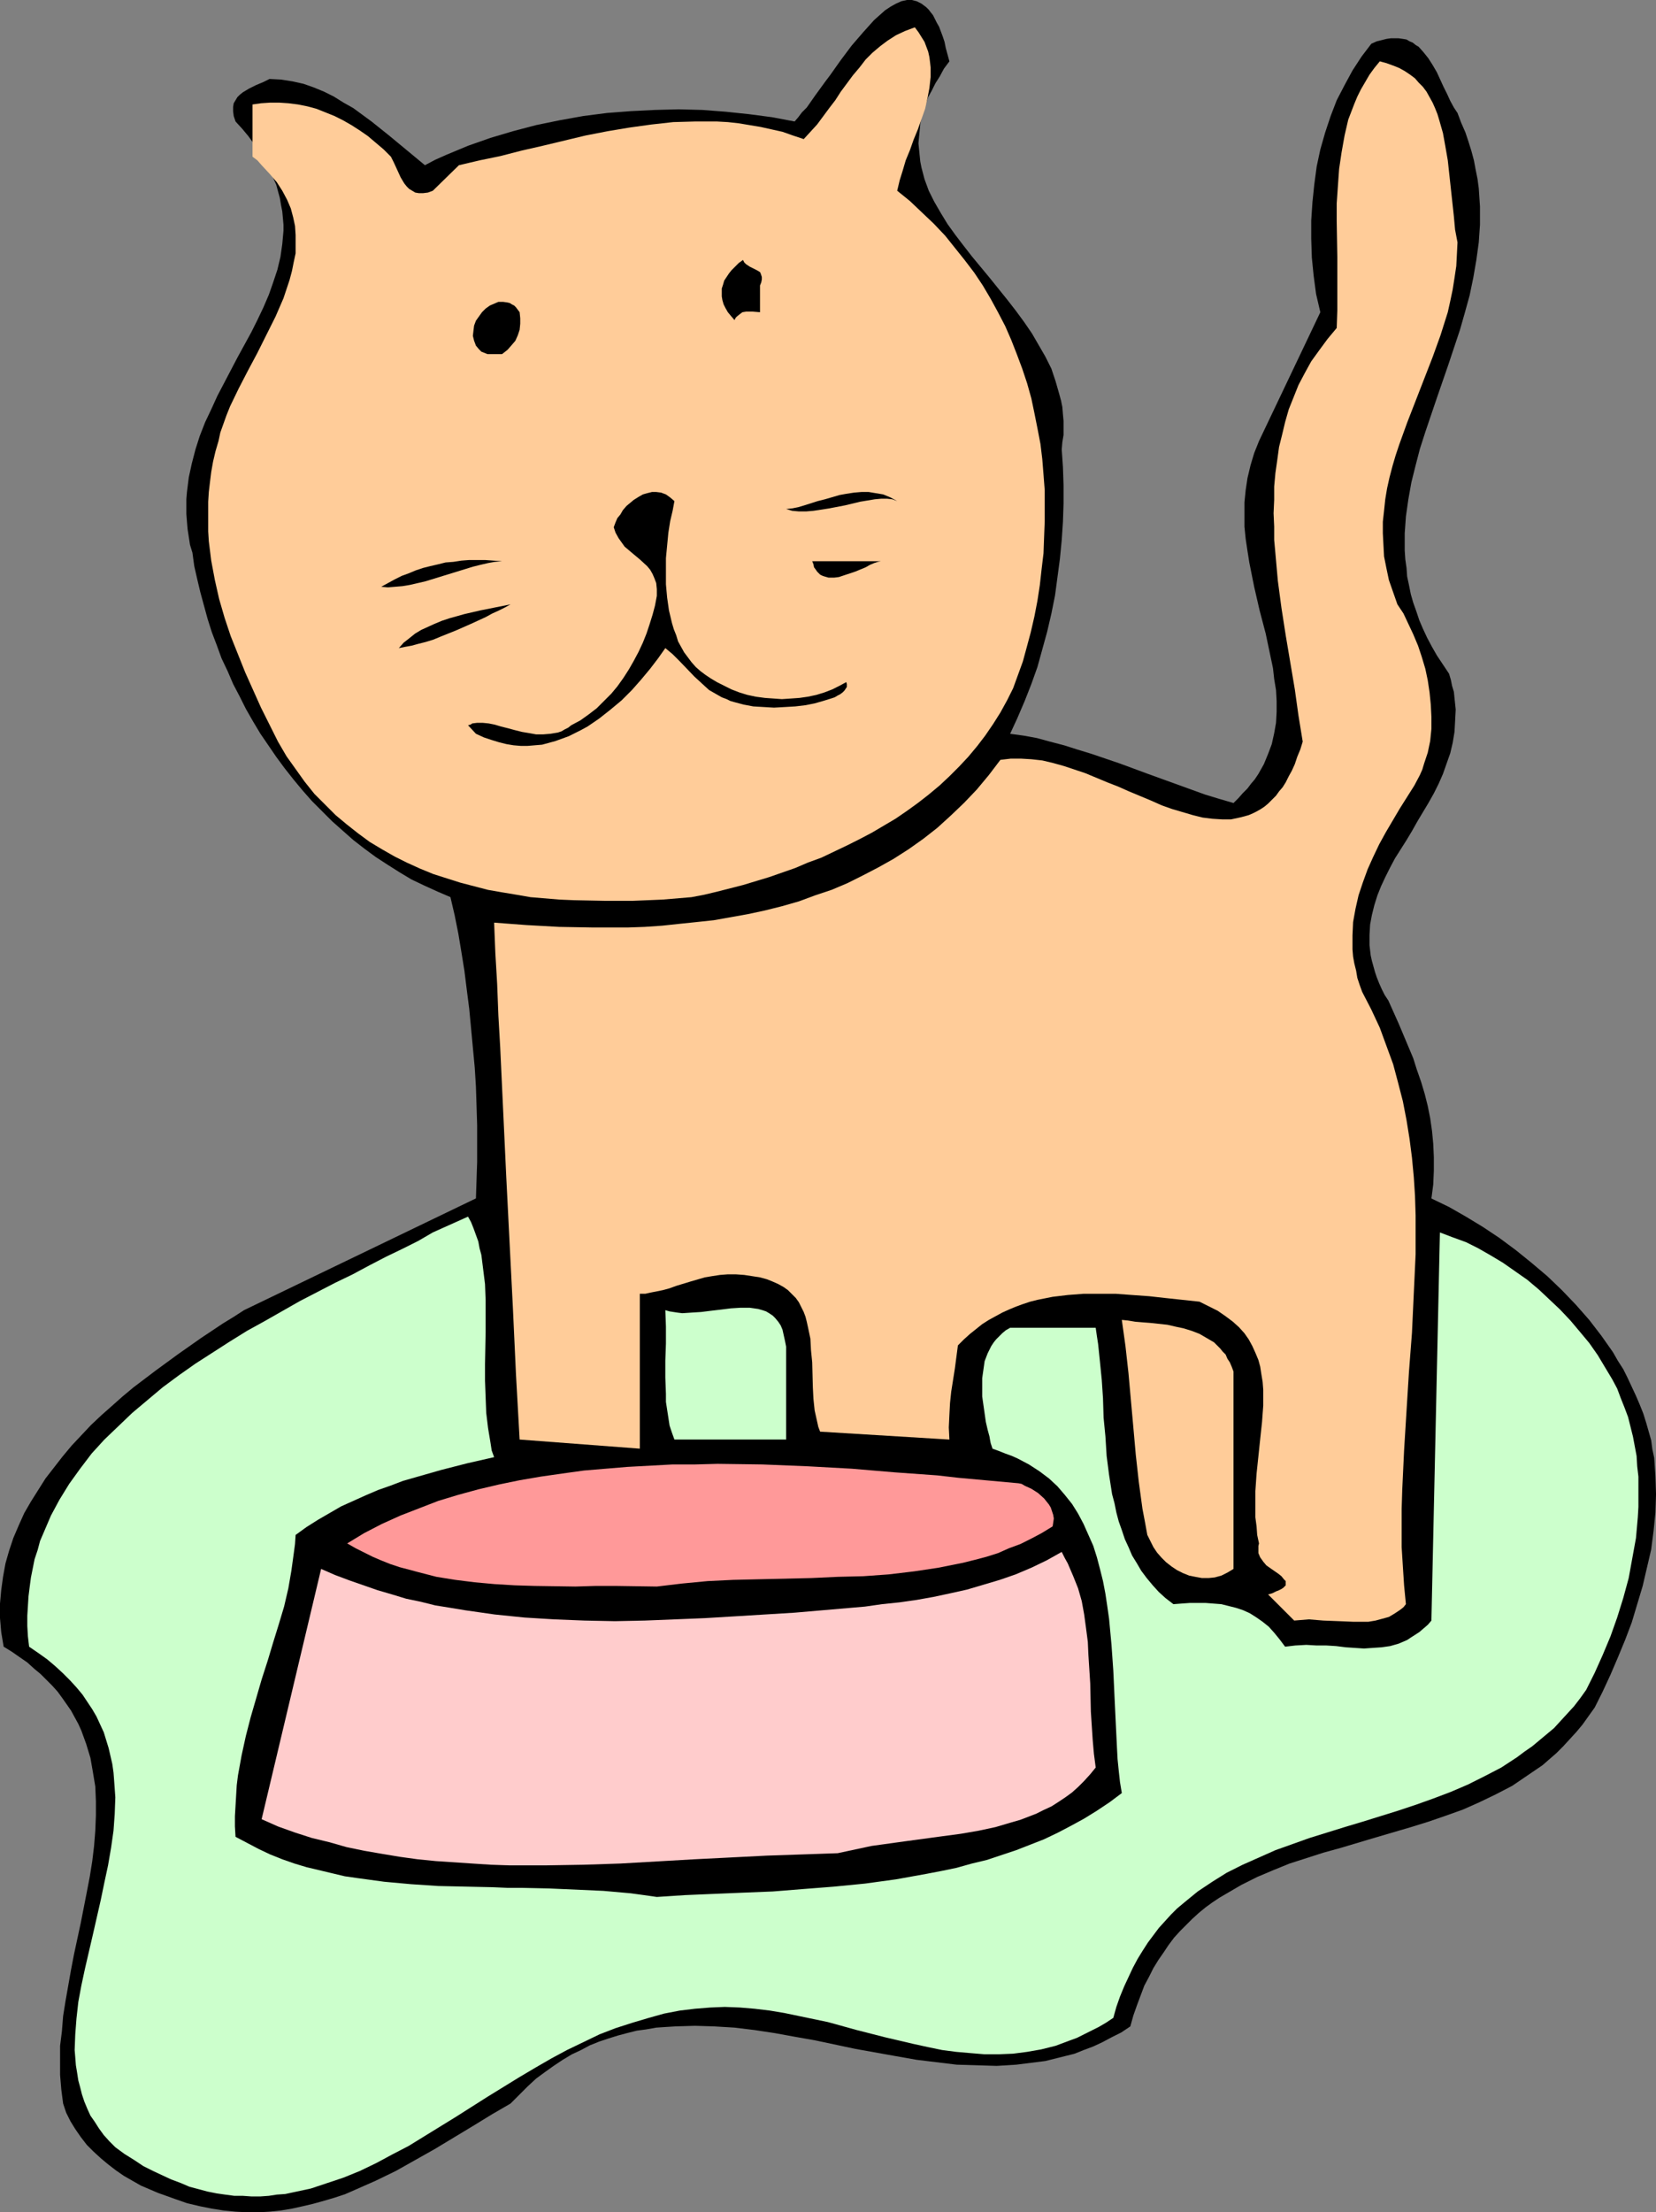
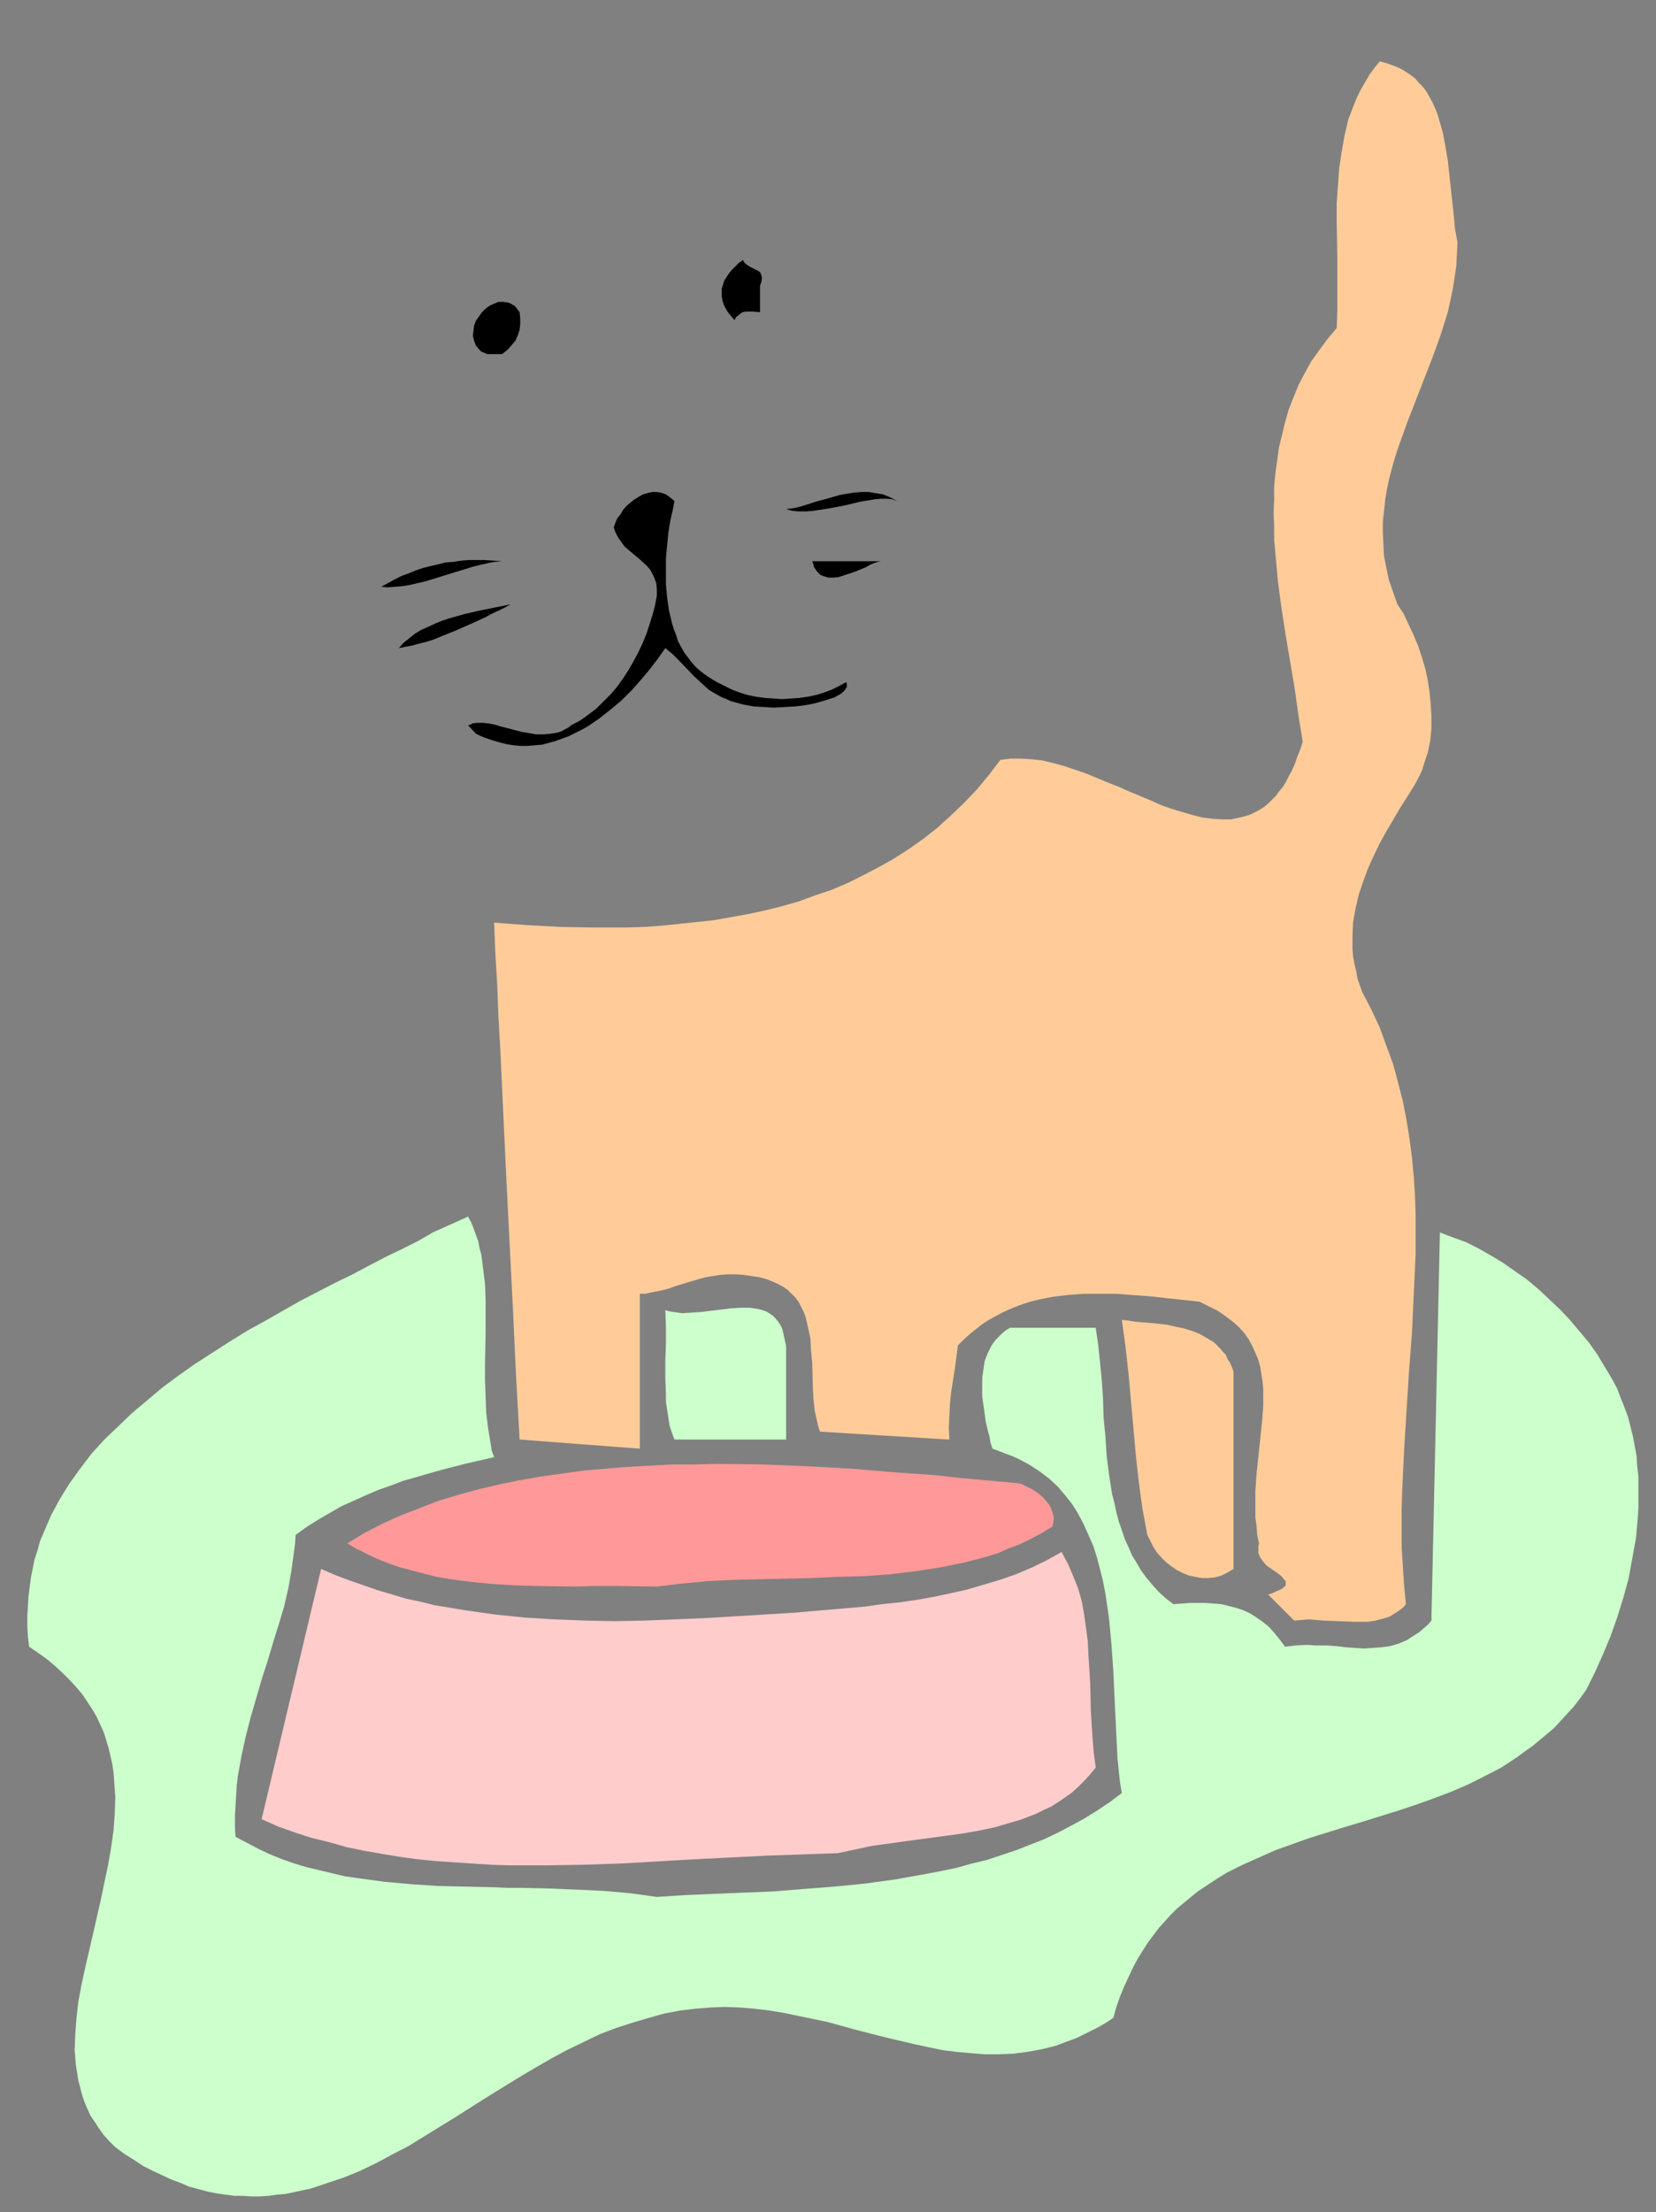
<svg xmlns="http://www.w3.org/2000/svg" xmlns:ns1="http://sodipodi.sourceforge.net/DTD/sodipodi-0.dtd" xmlns:ns2="http://www.inkscape.org/namespaces/inkscape" version="1.0" width="116.646mm" height="155.711mm" id="svg15" ns1:docname="Cat &amp; Bowl 07.wmf">
  <rect width="100%" height="100%" fill="#808080" stroke="none" />
  <ns1:namedview id="namedview15" pagecolor="#ffffff" bordercolor="#000000" borderopacity="0.25" ns2:showpageshadow="2" ns2:pageopacity="0.0" ns2:pagecheckerboard="0" ns2:deskcolor="#d1d1d1" ns2:document-units="mm" />
  <defs id="defs1">
    <pattern id="WMFhbasepattern" patternUnits="userSpaceOnUse" width="6" height="6" x="0" y="0" />
  </defs>
-   <path style="fill:#000000;fill-opacity:1;fill-rule:evenodd;stroke:none" d="m 252.756,16.321 -1.454,1.939 -1.131,2.101 -1.131,1.778 -0.97,1.939 -0.97,1.778 -0.646,1.939 -0.646,1.778 -0.485,1.778 -0.323,1.616 -0.162,1.778 -0.162,1.616 -0.162,1.778 0.162,1.616 0.162,1.616 0.162,1.616 0.323,1.616 0.808,3.07 1.131,3.07 1.454,2.909 1.778,3.07 1.778,2.909 2.101,2.909 2.101,2.747 2.263,2.909 4.687,5.656 4.687,5.817 2.263,2.909 2.263,3.07 2.101,3.07 1.778,3.07 1.778,3.07 1.616,3.232 1.131,3.393 0.97,3.393 0.485,1.778 0.323,1.616 0.162,1.939 0.162,1.778 v 1.778 1.939 l -0.323,1.939 -0.162,1.939 0.323,4.686 0.162,4.848 v 4.848 l -0.162,4.848 -0.323,4.848 -0.485,5.009 -0.646,4.848 -0.646,4.848 -0.97,4.848 -1.131,4.848 -1.293,4.686 -1.293,4.686 -1.616,4.525 -1.778,4.525 -1.939,4.525 -1.939,4.201 3.555,0.485 3.555,0.646 3.555,0.97 3.717,0.97 3.555,1.131 3.717,1.131 7.596,2.585 7.434,2.747 7.596,2.747 7.596,2.747 3.717,1.131 3.879,1.131 1.293,-1.293 1.131,-1.293 1.293,-1.293 0.97,-1.293 0.97,-1.131 0.97,-1.454 1.454,-2.585 1.131,-2.747 0.97,-2.585 0.646,-2.909 0.485,-2.747 0.162,-2.909 v -2.909 l -0.162,-2.909 -0.485,-2.909 -0.323,-2.909 -0.646,-3.07 -1.293,-6.14 -1.616,-6.14 -1.454,-6.302 -1.293,-6.464 -0.485,-3.07 -0.485,-3.232 -0.323,-3.232 v -3.232 -3.232 l 0.323,-3.232 0.485,-3.232 0.808,-3.393 0.97,-3.232 1.293,-3.232 16.322,-34.257 -1.131,-4.848 -0.646,-4.848 -0.485,-4.848 -0.162,-5.009 v -4.848 l 0.323,-4.848 0.485,-4.686 0.646,-4.848 0.97,-4.525 1.293,-4.525 1.454,-4.363 1.616,-4.201 2.101,-4.04 2.101,-3.878 2.424,-3.717 2.586,-3.393 1.454,-0.646 1.293,-0.323 1.293,-0.323 1.131,-0.162 h 1.131 0.97 l 1.131,0.162 0.97,0.162 0.808,0.485 0.808,0.323 0.808,0.646 0.808,0.485 1.293,1.454 1.293,1.616 1.131,1.778 1.131,1.939 1.778,3.878 0.97,1.939 0.808,1.778 0.97,1.778 0.97,1.454 0.97,2.585 1.131,2.585 0.808,2.424 0.808,2.585 0.646,2.424 0.485,2.585 0.485,2.424 0.323,2.424 0.323,4.848 v 2.424 2.424 l -0.323,4.686 -0.646,4.686 -0.808,4.686 -0.97,4.686 -1.293,4.686 -1.293,4.525 -3.071,9.211 -3.071,8.888 -3.071,9.049 -1.454,4.525 -1.131,4.363 -1.131,4.525 -0.808,4.525 -0.646,4.525 -0.323,4.525 v 4.525 l 0.162,2.424 0.323,2.262 0.162,2.262 0.485,2.262 0.485,2.424 0.646,2.262 0.808,2.262 0.808,2.424 0.97,2.262 1.131,2.424 1.293,2.424 1.293,2.262 1.616,2.424 1.616,2.424 0.485,1.616 0.323,1.616 0.485,1.616 0.162,1.616 0.323,3.07 -0.162,3.07 -0.162,2.909 -0.485,2.909 -0.646,2.747 -0.97,2.747 -0.97,2.747 -1.131,2.585 -1.293,2.585 -1.454,2.585 -2.909,4.848 -1.454,2.585 -1.454,2.424 -3.071,4.848 -1.293,2.424 -1.293,2.585 -1.131,2.424 -0.97,2.424 -0.808,2.585 -0.646,2.585 -0.485,2.585 -0.162,2.747 v 2.747 l 0.323,2.747 0.323,1.454 0.808,2.909 0.485,1.454 0.646,1.616 0.646,1.454 0.808,1.616 0.97,1.454 2.747,6.14 2.586,6.14 1.293,3.07 0.97,3.07 1.131,3.232 0.97,3.232 0.808,3.232 0.646,3.232 0.485,3.393 0.323,3.393 0.162,3.555 v 3.555 l -0.162,3.717 -0.485,3.717 4.687,2.262 4.525,2.585 4.525,2.747 4.363,2.909 4.363,3.232 4.202,3.393 4.202,3.555 3.879,3.717 3.717,3.878 3.555,4.04 3.232,4.201 3.071,4.363 1.293,2.262 1.454,2.262 1.131,2.262 1.131,2.424 1.131,2.424 0.97,2.262 0.97,2.424 0.808,2.585 0.646,2.262 0.646,2.262 0.323,2.424 0.485,2.262 0.323,4.848 0.162,4.848 -0.162,4.848 -0.485,4.848 -0.646,5.009 -1.131,4.848 -1.131,4.848 -1.454,4.848 -1.454,4.848 -1.778,4.686 -1.939,4.686 -1.939,4.525 -2.101,4.525 -2.101,4.201 -1.616,2.262 -1.616,2.262 -1.616,1.939 -1.778,1.939 -1.778,1.939 -1.778,1.778 -3.717,3.232 -4.04,2.747 -4.04,2.747 -4.363,2.262 -4.363,2.101 -4.363,1.939 -4.525,1.616 -4.687,1.616 -4.687,1.454 -9.373,2.747 -9.212,2.747 -4.687,1.293 -4.525,1.454 -4.525,1.454 -4.363,1.778 -4.202,1.778 -4.202,2.101 -3.879,2.262 -1.939,1.131 -1.939,1.293 -1.778,1.293 -1.778,1.454 -1.778,1.616 -1.616,1.616 -1.616,1.616 -1.616,1.778 -1.454,1.939 -1.293,1.939 -1.454,2.101 -1.293,2.101 -1.131,2.262 -1.293,2.424 -0.97,2.585 -0.97,2.585 -0.97,2.747 -0.808,2.909 -2.424,1.616 -2.586,1.293 -2.424,1.293 -2.424,1.131 -2.586,0.97 -2.424,0.97 -2.586,0.646 -2.586,0.646 -2.586,0.646 -2.586,0.323 -2.586,0.323 -2.586,0.323 -5.171,0.323 -5.333,-0.162 -5.333,-0.162 -5.333,-0.646 -5.333,-0.646 -5.495,-0.97 -10.828,-1.939 -5.333,-1.131 -5.333,-1.131 -5.495,-0.97 -5.333,-0.97 -5.333,-0.808 -5.333,-0.646 -5.333,-0.323 -5.171,-0.162 -5.333,0.162 -2.586,0.162 -2.424,0.162 -2.747,0.485 -2.424,0.323 -2.586,0.646 -2.424,0.646 -2.586,0.808 -2.424,0.808 -2.424,0.97 -2.424,1.293 -2.424,1.131 -2.424,1.454 -2.424,1.616 -2.263,1.616 -2.424,1.778 -2.263,2.101 -2.263,2.262 -2.263,2.262 -5.01,2.909 -5.01,3.07 -10.181,6.14 -5.171,2.909 -5.171,2.909 -5.333,2.585 -5.495,2.424 -2.586,1.131 -2.909,0.97 -2.747,0.808 -2.909,0.808 -2.747,0.646 -2.909,0.646 -2.909,0.485 -3.071,0.323 -2.909,0.162 h -3.071 l -3.071,-0.162 -3.232,-0.323 -3.071,-0.485 -3.232,-0.646 -3.394,-0.808 -3.232,-1.131 -2.263,-0.808 -2.263,-0.808 -2.263,-0.97 -2.263,-0.97 -2.263,-1.293 -2.263,-1.293 -2.101,-1.454 -2.101,-1.616 -1.939,-1.616 -1.939,-1.778 -1.778,-1.778 -1.616,-2.101 -1.454,-2.101 -1.293,-2.101 -1.131,-2.262 -0.808,-2.424 -0.485,-3.717 -0.323,-3.878 v -3.878 -3.878 l 0.485,-3.878 0.323,-4.04 0.646,-4.04 1.454,-8.241 0.808,-4.201 1.778,-8.241 1.616,-8.241 0.808,-4.201 0.646,-4.04 0.485,-4.04 0.323,-4.04 0.162,-4.04 v -3.878 l -0.162,-3.878 -0.646,-3.878 -0.646,-3.717 -1.131,-3.717 -0.646,-1.778 -0.646,-1.778 -0.808,-1.778 -0.97,-1.778 -0.97,-1.778 -1.131,-1.616 -1.131,-1.616 -1.293,-1.778 -1.454,-1.616 -1.454,-1.454 -1.616,-1.616 L 9.05,443.891 7.272,442.275 5.171,440.821 3.071,439.366 0.97,438.074 0.323,434.195 0,430.479 v -3.878 l 0.323,-3.555 0.485,-3.555 0.646,-3.555 0.97,-3.393 1.131,-3.393 1.454,-3.393 1.454,-3.232 1.778,-3.07 1.939,-3.07 1.939,-3.07 2.263,-2.909 2.263,-2.909 2.424,-2.909 2.586,-2.747 2.586,-2.747 2.747,-2.585 2.747,-2.424 2.909,-2.585 2.909,-2.424 5.98,-4.525 5.98,-4.363 5.98,-4.201 5.818,-3.878 2.909,-1.778 2.747,-1.778 61.734,-29.733 0.162,-4.848 0.162,-4.848 v -4.848 -5.009 l -0.162,-5.171 -0.162,-5.009 -0.323,-5.171 -0.485,-5.171 -0.485,-5.171 -0.485,-5.171 -0.646,-5.009 -0.646,-5.171 -0.808,-5.009 -0.808,-4.848 -0.97,-4.848 -1.131,-4.848 -3.394,-1.454 -3.555,-1.616 -3.394,-1.616 -3.232,-1.939 -3.071,-1.939 -3.232,-2.101 -3.071,-2.262 -2.909,-2.262 -2.747,-2.424 -2.909,-2.585 -2.586,-2.585 -2.747,-2.747 -2.424,-2.747 -2.424,-2.909 -2.424,-3.07 -2.263,-3.07 -2.101,-3.07 -2.101,-3.07 -1.939,-3.232 -1.939,-3.393 -1.616,-3.232 -1.778,-3.393 -1.454,-3.393 -1.616,-3.393 -1.293,-3.555 -1.293,-3.393 -1.131,-3.555 -0.97,-3.555 -0.97,-3.555 -0.808,-3.393 -0.808,-3.555 -0.485,-3.555 -0.646,-2.101 -0.323,-2.101 -0.323,-2.101 -0.162,-1.939 -0.162,-2.101 v -1.939 -1.939 l 0.162,-1.939 0.485,-3.878 0.808,-3.717 0.97,-3.717 1.131,-3.555 1.454,-3.717 1.616,-3.393 1.616,-3.555 1.778,-3.393 3.555,-6.787 3.717,-6.787 1.616,-3.232 1.616,-3.393 1.454,-3.393 1.131,-3.232 1.131,-3.393 0.808,-3.393 0.485,-3.393 0.323,-3.555 V 59.789 L 75.31,58.011 75.148,56.234 74.825,54.618 74.502,52.679 74.017,50.901 73.532,49.124 72.724,47.346 71.916,45.569 71.108,43.63 69.976,41.852 68.845,39.913 67.391,37.974 66.098,36.196 64.482,34.257 62.704,32.318 62.219,30.864 62.058,29.571 v -1.131 l 0.162,-0.97 0.485,-0.808 0.485,-0.808 0.646,-0.646 0.808,-0.646 1.616,-0.97 1.939,-0.97 1.939,-0.808 1.616,-0.808 3.071,0.162 3.071,0.485 2.909,0.646 2.747,0.97 2.747,1.131 2.586,1.293 2.586,1.616 2.586,1.454 2.424,1.778 2.424,1.778 4.848,3.878 4.687,3.878 4.687,3.878 2.747,-1.454 2.909,-1.293 5.818,-2.424 5.98,-2.101 5.98,-1.778 6.141,-1.616 6.303,-1.293 6.303,-1.131 6.303,-0.808 6.303,-0.485 6.464,-0.323 6.303,-0.162 6.303,0.162 6.303,0.485 6.141,0.646 6.141,0.808 5.98,1.131 0.97,-1.131 0.97,-1.293 1.293,-1.293 1.131,-1.616 1.131,-1.616 1.293,-1.778 1.293,-1.778 1.454,-1.939 2.747,-3.878 2.909,-3.878 3.071,-3.555 1.454,-1.616 1.454,-1.616 1.454,-1.293 1.454,-1.293 1.454,-0.97 1.454,-0.808 1.454,-0.646 L 241.443,0 h 1.293 l 1.293,0.323 0.646,0.323 0.646,0.323 0.646,0.485 0.646,0.485 0.646,0.646 0.485,0.646 0.646,0.808 0.485,0.97 0.485,0.97 0.646,1.131 0.485,1.293 0.485,1.293 0.485,1.454 0.323,1.616 0.485,1.778 z" id="path1" />
-   <path style="fill:#ffcc99;fill-opacity:1;fill-rule:evenodd;stroke:none" d="m 238.857,50.74 3.394,2.747 3.232,3.07 3.071,2.909 3.071,3.232 2.586,3.232 2.586,3.232 2.586,3.393 2.263,3.393 2.101,3.555 1.939,3.555 1.939,3.717 1.616,3.717 1.454,3.717 1.454,3.878 1.293,3.878 1.131,4.04 0.808,3.878 0.808,4.04 0.808,4.201 0.485,4.04 0.323,4.04 0.323,4.201 v 4.201 4.04 l -0.162,4.201 -0.162,4.363 -0.485,4.04 -0.485,4.363 -0.646,4.201 -0.808,4.201 -0.97,4.201 -1.131,4.201 -0.97,3.555 -1.293,3.555 -1.293,3.555 -1.616,3.232 -1.778,3.232 -1.939,3.07 -2.101,3.07 -2.101,2.747 -2.424,2.909 -2.424,2.585 -2.586,2.585 -2.586,2.424 -2.909,2.424 -2.909,2.262 -2.909,2.101 -3.071,2.101 -6.303,3.717 -3.394,1.778 -3.232,1.616 -3.394,1.616 -3.394,1.616 -3.555,1.293 -3.394,1.454 -6.949,2.424 -6.949,2.101 -6.949,1.778 -3.394,0.808 -3.394,0.646 -7.757,0.646 -7.757,0.323 h -7.757 l -7.919,-0.162 -3.879,-0.162 -3.879,-0.323 -3.879,-0.323 -3.717,-0.646 -3.879,-0.646 -3.717,-0.646 -3.717,-0.97 -3.717,-0.97 -3.555,-1.131 -3.555,-1.131 -3.555,-1.454 -3.555,-1.616 -3.232,-1.616 -3.394,-1.939 -3.232,-1.939 -3.071,-2.262 -3.071,-2.424 -2.909,-2.424 -2.747,-2.747 -2.909,-2.909 -2.586,-3.232 -2.424,-3.393 -2.424,-3.393 -2.263,-3.878 -4.525,-9.049 -2.101,-4.686 -2.101,-4.686 -1.939,-4.848 -1.939,-4.848 -1.616,-4.848 -1.454,-5.009 -1.131,-5.009 -0.97,-5.171 -0.646,-5.171 -0.162,-2.585 v -2.585 -2.585 -2.747 l 0.162,-2.585 0.323,-2.747 0.323,-2.585 0.485,-2.747 0.646,-2.747 0.808,-2.747 0.485,-2.262 0.808,-2.262 0.808,-2.262 0.97,-2.424 2.263,-4.686 2.424,-4.686 2.586,-4.848 2.424,-4.848 2.424,-4.848 2.101,-4.848 0.808,-2.424 0.808,-2.424 0.646,-2.424 0.485,-2.424 0.485,-2.262 V 64.96 62.536 L 78.542,60.112 78.057,57.85 77.41,55.426 76.441,53.163 75.148,50.74 73.693,48.477 71.754,46.215 69.653,43.953 68.522,42.66 67.229,41.691 V 27.794 l 2.263,-0.323 2.424,-0.162 h 2.424 l 2.424,0.162 2.586,0.323 2.424,0.485 2.424,0.646 2.424,0.97 2.424,0.97 2.263,1.131 2.263,1.293 2.263,1.454 2.101,1.454 2.101,1.778 2.101,1.778 1.939,1.939 0.808,1.616 1.778,3.878 0.97,1.616 0.646,0.808 0.646,0.646 0.808,0.485 0.808,0.485 0.97,0.162 h 1.131 l 1.293,-0.162 1.293,-0.485 6.949,-6.787 5.495,-1.293 5.495,-1.131 5.656,-1.454 5.656,-1.293 11.474,-2.747 5.818,-1.131 5.818,-0.97 5.818,-0.808 5.818,-0.646 5.818,-0.162 h 2.909 2.909 l 2.909,0.162 2.909,0.323 2.909,0.485 2.909,0.485 2.909,0.646 2.909,0.646 2.747,0.97 2.909,0.97 1.778,-1.939 1.778,-1.939 3.232,-4.363 1.616,-2.101 1.454,-2.262 3.232,-4.363 1.778,-2.101 1.616,-2.101 1.778,-1.778 2.101,-1.778 1.939,-1.454 2.263,-1.454 2.424,-1.131 1.293,-0.485 1.293,-0.485 0.97,1.293 0.808,1.293 0.808,1.293 0.485,1.293 0.485,1.293 0.323,1.454 0.162,1.293 0.162,1.454 v 2.585 l -0.323,2.909 -0.485,2.585 -0.646,2.909 -0.97,2.747 -0.97,2.747 -1.131,2.747 -0.97,2.747 -1.131,2.747 -0.808,2.747 -0.808,2.585 z" id="path2" />
  <path style="fill:#ffcc99;fill-opacity:1;fill-rule:evenodd;stroke:none" d="m 388.022,64.475 -0.162,3.232 -0.162,3.07 -0.485,3.232 -0.485,3.07 -0.646,3.07 -0.646,2.909 -0.97,3.07 -0.97,3.07 -2.101,5.817 -2.263,5.817 -4.525,11.635 -2.101,5.817 -0.97,2.909 -0.808,2.747 -0.808,3.07 -0.646,2.909 -0.485,2.909 -0.323,3.07 -0.323,2.909 v 3.07 l 0.162,3.07 0.162,3.07 0.646,3.232 0.646,3.07 1.131,3.232 1.131,3.232 1.616,2.424 1.293,2.747 1.293,2.747 1.293,3.07 0.97,2.909 0.97,3.232 0.646,3.07 0.485,3.232 0.323,3.232 0.162,3.232 v 3.232 l -0.323,3.232 -0.646,3.07 -0.97,2.909 -0.485,1.616 -0.646,1.454 -1.454,2.747 -3.879,6.14 -3.717,6.302 -1.778,3.232 -1.616,3.393 -1.454,3.232 -1.293,3.555 -1.131,3.393 -0.808,3.555 -0.646,3.555 -0.162,3.555 v 1.778 1.939 l 0.162,1.939 0.323,1.778 0.485,1.939 0.323,1.939 0.646,1.939 0.646,1.778 2.424,4.686 2.263,4.848 1.778,4.848 1.778,4.848 1.293,4.848 1.293,5.009 0.97,5.009 0.808,5.009 0.646,5.009 0.485,5.171 0.323,5.009 0.162,5.171 v 5.171 5.171 l -0.485,10.342 -0.485,10.503 -0.808,10.503 -0.646,10.342 -0.646,10.503 -0.485,10.342 -0.162,5.171 v 5.009 5.171 l 0.323,5.171 0.323,5.009 0.485,5.009 -0.646,0.808 -0.808,0.646 -1.454,0.97 -1.616,0.97 -1.778,0.485 -1.778,0.485 -1.939,0.323 h -1.778 -2.101 l -3.879,-0.162 -4.202,-0.162 -3.879,-0.323 -1.939,0.162 -1.939,0.162 -6.949,-6.948 1.131,-0.323 0.97,-0.485 0.808,-0.323 0.646,-0.323 0.485,-0.323 0.323,-0.323 0.323,-0.323 v -0.485 -0.162 -0.485 l -0.485,-0.485 -0.646,-0.808 -0.808,-0.646 -2.101,-1.454 -1.131,-0.808 -0.808,-0.97 -0.808,-1.131 -0.485,-1.131 v -0.646 -0.646 -0.646 l 0.162,-0.646 -0.485,-2.262 -0.162,-2.262 -0.323,-2.424 v -2.262 -4.686 l 0.323,-4.686 0.97,-9.211 0.485,-4.525 0.323,-4.363 v -2.101 -2.101 l -0.162,-2.101 -0.323,-1.939 -0.323,-2.101 -0.485,-1.778 -0.808,-1.939 -0.808,-1.778 -0.97,-1.778 -1.131,-1.616 -1.454,-1.616 -1.616,-1.454 -1.939,-1.454 -2.101,-1.454 -2.263,-1.131 -2.586,-1.293 -9.05,-0.97 -4.363,-0.485 -4.525,-0.323 -4.363,-0.323 h -4.363 -4.202 l -4.202,0.323 -4.04,0.485 -4.04,0.808 -1.939,0.485 -1.939,0.646 -1.778,0.646 -1.939,0.808 -1.778,0.808 -1.778,0.97 -1.778,0.97 -1.778,1.131 -1.616,1.293 -1.616,1.293 -1.616,1.454 -1.616,1.616 -0.808,6.14 -0.97,6.14 -0.323,3.07 -0.162,3.07 -0.162,3.393 0.162,3.232 -34.423,-2.101 -0.485,-1.293 -0.323,-1.454 -0.646,-2.909 -0.323,-3.07 -0.162,-3.232 -0.162,-6.464 -0.323,-3.232 -0.162,-3.07 -0.646,-3.07 -0.323,-1.454 -0.323,-1.293 -0.485,-1.293 -0.646,-1.293 -0.646,-1.293 -0.808,-1.131 -0.97,-0.97 -1.131,-1.131 -1.131,-0.808 -1.454,-0.808 -1.454,-0.646 -1.616,-0.646 -1.778,-0.485 -2.101,-0.323 -2.101,-0.323 -2.263,-0.162 h -2.101 l -2.101,0.162 -2.101,0.323 -1.939,0.323 -3.879,1.131 -3.717,1.131 -1.778,0.646 -1.778,0.485 -1.616,0.323 -1.616,0.323 -1.454,0.323 h -1.454 v 41.206 l -31.998,-2.424 -0.97,-17.29 -0.808,-17.452 -1.778,-35.065 -0.808,-17.29 -0.808,-17.29 -0.485,-8.403 -0.323,-8.403 -0.485,-8.241 -0.323,-8.08 8.565,0.646 8.727,0.485 9.05,0.162 h 4.525 4.687 l 4.525,-0.162 4.687,-0.323 4.525,-0.485 4.687,-0.485 4.525,-0.485 4.525,-0.808 4.525,-0.808 4.525,-0.97 4.525,-1.131 4.525,-1.293 4.363,-1.616 4.363,-1.454 4.202,-1.778 4.202,-2.101 4.04,-2.101 4.04,-2.262 4.04,-2.585 3.879,-2.747 3.717,-2.909 3.555,-3.232 3.555,-3.393 3.394,-3.555 3.232,-3.878 3.071,-4.04 2.747,-0.323 h 2.747 l 2.747,0.162 2.909,0.323 2.747,0.646 2.909,0.808 2.909,0.97 2.909,0.97 5.818,2.424 2.909,1.131 2.909,1.293 5.818,2.424 2.909,1.293 2.747,0.97 2.747,0.808 2.747,0.808 2.586,0.646 2.586,0.323 2.586,0.162 h 2.424 l 2.263,-0.485 1.293,-0.323 1.131,-0.323 1.131,-0.485 0.97,-0.485 1.131,-0.646 0.97,-0.646 0.97,-0.808 0.97,-0.97 1.131,-1.131 0.808,-1.131 0.97,-1.131 0.808,-1.293 0.808,-1.616 0.808,-1.454 0.808,-1.778 0.646,-1.939 0.808,-1.939 0.646,-2.101 -1.131,-6.948 -0.97,-6.948 -2.424,-14.382 -1.131,-7.272 -0.97,-7.272 -0.646,-7.272 -0.323,-3.555 v -3.555 l -0.162,-3.555 0.162,-3.555 v -3.555 l 0.323,-3.555 0.485,-3.393 0.485,-3.555 0.808,-3.232 0.808,-3.393 0.97,-3.393 1.293,-3.232 1.293,-3.232 1.616,-3.07 1.778,-3.232 2.101,-2.909 2.263,-3.07 2.424,-2.909 0.162,-4.686 V 77.887 68.353 L 355.862,58.819 v -4.686 l 0.323,-4.686 0.323,-4.525 0.646,-4.363 0.808,-4.525 0.485,-2.101 0.485,-2.101 0.808,-2.101 0.808,-2.101 0.808,-1.939 0.97,-1.939 1.131,-1.939 1.131,-1.939 1.293,-1.778 1.454,-1.778 1.778,0.485 1.778,0.646 1.616,0.646 1.454,0.808 1.454,0.97 1.293,0.97 0.97,1.131 1.131,1.131 0.97,1.293 0.808,1.454 0.808,1.454 0.646,1.454 0.646,1.616 0.485,1.616 0.97,3.393 0.646,3.555 0.646,3.717 0.808,7.433 0.808,7.433 0.323,3.555 z" id="path3" />
  <path style="fill:#000000;fill-opacity:1;fill-rule:evenodd;stroke:none" d="m 202.334,75.948 v 7.11 l -1.939,-0.162 h -0.97 -0.808 l -0.97,0.162 -0.646,0.485 -0.808,0.646 -0.323,0.323 -0.323,0.646 -0.97,-1.131 -0.808,-0.97 -0.646,-1.131 -0.485,-0.97 -0.323,-1.131 -0.162,-0.97 v -1.131 -0.97 l 0.323,-0.97 0.323,-1.131 0.646,-0.97 0.646,-0.97 0.646,-0.808 0.97,-0.97 0.97,-0.97 1.131,-0.808 0.323,0.646 0.485,0.485 0.97,0.646 0.97,0.485 0.97,0.485 0.808,0.485 0.162,0.323 0.162,0.485 0.162,0.485 v 0.646 l -0.162,0.808 z" id="path4" />
  <path style="fill:#000000;fill-opacity:1;fill-rule:evenodd;stroke:none" d="m 138.337,83.058 0.162,1.616 v 1.454 l -0.162,1.616 -0.485,1.454 -0.646,1.454 -0.97,1.131 -1.131,1.293 -1.454,1.131 h -0.97 -0.97 -0.97 -0.97 l -0.808,-0.323 -0.808,-0.323 -0.646,-0.646 -0.808,-0.97 -0.485,-1.293 -0.323,-1.293 0.162,-1.454 0.162,-1.293 0.485,-1.293 0.808,-1.131 0.808,-1.131 0.97,-0.97 1.131,-0.808 1.131,-0.485 1.131,-0.485 h 1.293 l 1.131,0.162 0.646,0.162 0.485,0.323 0.646,0.323 0.485,0.485 0.485,0.646 z" id="path5" />
  <path style="fill:#000000;fill-opacity:1;fill-rule:evenodd;stroke:none" d="m 190.86,181.467 1.939,0.97 1.939,0.97 2.101,0.808 2.101,0.646 2.263,0.485 2.424,0.323 2.263,0.162 2.263,0.162 2.424,-0.162 2.263,-0.162 2.263,-0.323 2.263,-0.485 2.101,-0.646 2.101,-0.808 1.939,-0.97 1.778,-0.97 0.162,0.485 v 0.485 0.323 l -0.323,0.485 -0.323,0.485 -0.485,0.485 -0.646,0.485 -0.646,0.323 -0.808,0.485 -0.97,0.323 -2.101,0.646 -2.263,0.646 -2.424,0.485 -2.747,0.323 -2.747,0.162 -2.909,0.162 -2.747,-0.162 -2.747,-0.162 -2.586,-0.485 -2.424,-0.646 -1.131,-0.323 -0.97,-0.485 -1.293,-0.485 -1.131,-0.646 -1.131,-0.646 -1.131,-0.646 -1.939,-1.778 -1.939,-1.778 -3.879,-4.04 -1.939,-1.939 -1.939,-1.616 -1.939,2.747 -2.101,2.747 -2.424,2.909 -2.424,2.747 -2.747,2.747 -2.909,2.424 -3.071,2.424 -3.071,2.101 -1.778,0.97 -1.616,0.808 -1.616,0.808 -1.778,0.646 -1.778,0.646 -1.778,0.485 -1.778,0.485 -1.939,0.162 -1.939,0.162 h -1.778 l -1.939,-0.162 -1.939,-0.323 -1.939,-0.485 -2.101,-0.646 -1.939,-0.646 -2.101,-0.97 -2.101,-2.262 0.646,-0.162 0.485,-0.323 1.293,-0.162 h 1.454 l 1.616,0.162 1.616,0.323 1.616,0.485 1.939,0.485 1.778,0.485 1.939,0.485 1.939,0.323 1.778,0.323 h 1.939 l 1.939,-0.162 1.939,-0.323 0.97,-0.323 0.808,-0.485 0.97,-0.485 0.808,-0.646 2.424,-1.293 2.263,-1.616 2.101,-1.616 1.939,-1.939 1.939,-1.939 1.616,-1.939 1.616,-2.262 1.454,-2.262 1.293,-2.262 1.293,-2.424 1.131,-2.424 0.97,-2.424 0.808,-2.424 0.808,-2.585 0.646,-2.424 0.485,-2.585 v -1.778 l -0.162,-1.616 -0.485,-1.293 -0.485,-1.131 -0.646,-1.131 -0.808,-0.97 -1.939,-1.778 -0.97,-0.808 -0.97,-0.808 -2.101,-1.778 -0.808,-1.131 -0.808,-1.131 -0.808,-1.454 -0.485,-1.454 0.485,-1.293 0.485,-1.131 0.808,-0.97 0.646,-1.131 0.97,-1.131 0.97,-0.808 0.97,-0.808 1.293,-0.808 1.131,-0.646 1.131,-0.323 1.293,-0.323 h 1.131 l 1.293,0.162 1.293,0.485 1.131,0.808 1.131,0.97 -0.485,2.585 -0.646,2.747 -0.485,3.07 -0.323,3.393 -0.323,3.393 v 3.393 3.555 l 0.323,3.555 0.485,3.393 0.808,3.393 0.485,1.616 0.646,1.616 0.485,1.616 0.808,1.454 0.808,1.454 0.97,1.293 0.97,1.293 1.131,1.293 1.293,1.131 1.293,0.97 1.454,0.97 z" id="path6" />
  <path style="fill:#000000;fill-opacity:1;fill-rule:evenodd;stroke:none" d="m 238.857,133.313 -1.293,-0.485 -1.454,-0.162 h -1.454 l -1.778,0.162 -1.939,0.323 -1.939,0.323 -4.04,0.97 -4.202,0.808 -2.101,0.323 -2.101,0.323 -1.939,0.162 h -1.939 l -1.778,-0.162 -1.616,-0.485 1.616,-0.162 1.616,-0.323 1.616,-0.485 3.555,-1.131 1.939,-0.485 3.879,-1.131 1.778,-0.323 2.101,-0.323 1.939,-0.162 h 1.939 l 1.939,0.323 1.939,0.323 1.939,0.808 z" id="path7" />
  <path style="fill:#000000;fill-opacity:1;fill-rule:evenodd;stroke:none" d="m 133.65,149.31 -1.939,0.162 -1.778,0.323 -2.101,0.485 -1.939,0.485 -4.202,1.293 -4.202,1.293 -4.202,1.293 -2.101,0.485 -2.101,0.485 -1.939,0.323 -1.939,0.162 -1.939,0.162 -1.778,-0.162 1.778,-0.97 1.778,-0.97 1.939,-0.97 1.778,-0.646 1.939,-0.808 1.939,-0.646 1.939,-0.485 2.101,-0.485 1.939,-0.485 2.101,-0.162 2.101,-0.323 2.101,-0.162 h 2.101 2.101 l 2.263,0.162 z" id="path8" />
  <path style="fill:#000000;fill-opacity:1;fill-rule:evenodd;stroke:none" d="m 234.494,149.31 -0.808,0.162 -0.97,0.323 -1.131,0.485 -1.131,0.646 -2.747,1.131 -2.909,0.97 -1.454,0.485 -1.293,0.162 h -1.454 l -1.131,-0.323 -0.485,-0.162 -0.646,-0.323 -0.323,-0.323 -0.485,-0.485 -0.323,-0.485 -0.485,-0.646 -0.162,-0.808 -0.323,-0.808 z" id="path9" />
  <path style="fill:#000000;fill-opacity:1;fill-rule:evenodd;stroke:none" d="m 135.913,160.783 -1.454,0.808 -1.616,0.808 -1.778,0.808 -1.778,0.97 -3.879,1.778 -4.04,1.778 -4.04,1.616 -1.939,0.808 -2.101,0.646 -1.939,0.485 -1.778,0.485 -1.778,0.323 -1.616,0.323 1.293,-1.454 1.454,-1.131 1.616,-1.293 1.616,-0.97 1.778,-0.808 1.778,-0.808 1.939,-0.808 1.939,-0.646 4.04,-1.131 4.202,-0.97 4.04,-0.808 z" id="path10" />
  <path style="fill:#ccffcc;fill-opacity:1;fill-rule:evenodd;stroke:none" d="m 131.549,387.657 -7.111,1.616 -6.949,1.778 -6.788,1.939 -3.394,0.97 -3.394,1.293 -3.232,1.131 -3.394,1.454 -3.232,1.454 -3.232,1.454 -3.071,1.778 -3.071,1.778 -3.071,1.939 -2.909,2.101 -0.162,2.424 -0.323,2.424 -0.646,4.686 -0.808,4.686 -1.131,4.848 -1.454,4.848 -1.454,4.686 -1.454,4.848 -1.616,5.009 -1.454,5.009 -1.454,5.009 -1.293,5.009 -1.131,5.171 -0.97,5.333 -0.323,2.585 -0.162,2.747 -0.162,2.747 -0.162,2.747 v 2.747 l 0.162,2.747 3.071,1.616 3.071,1.616 3.071,1.454 3.232,1.293 3.232,1.131 3.232,0.97 3.394,0.808 3.394,0.808 3.394,0.808 3.394,0.485 3.555,0.485 3.555,0.485 7.111,0.646 7.272,0.485 7.272,0.162 7.434,0.162 3.555,0.162 h 3.717 l 7.434,0.162 7.272,0.323 7.272,0.323 7.272,0.646 3.555,0.485 3.394,0.485 7.434,-0.485 7.596,-0.323 7.757,-0.323 8.08,-0.323 8.08,-0.646 8.242,-0.646 8.242,-0.808 8.242,-1.131 8.08,-1.454 4.202,-0.808 3.879,-0.808 4.04,-1.131 4.04,-0.97 3.879,-1.293 3.879,-1.293 3.717,-1.454 3.717,-1.454 3.717,-1.778 3.394,-1.778 3.555,-1.939 3.394,-2.101 3.394,-2.262 3.232,-2.424 -0.485,-2.909 -0.323,-2.909 -0.323,-3.232 -0.162,-3.07 -0.323,-6.625 -0.323,-6.787 -0.323,-6.948 -0.485,-6.948 -0.646,-6.948 -0.485,-3.393 -0.485,-3.232 -0.646,-3.393 -0.808,-3.232 -0.808,-3.07 -0.97,-3.07 -1.293,-2.909 -1.293,-2.909 -1.454,-2.747 -1.616,-2.585 -1.939,-2.424 -1.939,-2.262 -2.263,-2.101 -2.586,-1.939 -2.747,-1.778 -3.071,-1.616 -1.454,-0.646 -1.778,-0.646 -1.616,-0.646 -1.778,-0.646 -0.485,-1.454 -0.162,-0.808 -0.162,-0.97 -0.485,-1.778 -0.485,-2.101 -0.323,-2.262 -0.323,-2.262 -0.323,-2.262 v -2.424 -2.424 l 0.323,-2.262 0.323,-2.262 0.808,-2.101 0.485,-0.97 0.485,-0.97 0.646,-0.97 0.646,-0.808 0.808,-0.808 0.808,-0.808 0.97,-0.808 1.131,-0.646 h 22.787 l 0.323,2.262 0.323,2.101 0.485,4.686 0.485,4.848 0.323,4.848 0.162,5.171 0.485,5.009 0.323,5.171 0.646,5.009 0.808,5.171 0.646,2.424 0.485,2.424 0.646,2.424 0.808,2.262 0.808,2.424 0.97,2.101 0.97,2.262 1.293,2.101 1.131,1.939 1.454,1.939 1.616,1.939 1.616,1.778 1.778,1.616 2.101,1.616 2.101,-0.162 2.263,-0.162 h 2.101 2.101 l 2.101,0.162 2.101,0.162 1.939,0.485 1.939,0.485 1.939,0.646 1.778,0.808 1.778,1.131 1.616,1.131 1.616,1.293 1.454,1.616 1.454,1.778 1.454,1.939 2.747,-0.323 2.909,-0.162 2.747,0.162 h 2.586 l 2.586,0.162 2.586,0.323 2.424,0.162 2.424,0.162 2.263,-0.162 2.424,-0.162 2.263,-0.323 2.263,-0.646 2.263,-0.97 0.97,-0.646 2.263,-1.454 1.131,-0.97 1.131,-0.97 0.97,-1.131 2.263,-103.257 3.394,1.293 3.555,1.293 3.232,1.616 3.394,1.939 3.232,1.939 3.232,2.262 3.232,2.262 3.071,2.585 2.747,2.585 2.909,2.747 2.747,2.909 2.586,3.07 2.424,2.909 2.263,3.232 1.939,3.232 1.939,3.232 1.293,2.424 0.97,2.585 0.97,2.424 0.97,2.585 0.646,2.585 0.646,2.585 0.485,2.585 0.485,2.585 0.162,2.747 0.323,2.747 v 2.585 2.747 2.747 l -0.162,2.747 -0.485,5.494 -0.97,5.333 -0.97,5.333 -1.454,5.332 -1.616,5.171 -1.778,5.009 -2.101,5.009 -2.101,4.686 -2.263,4.525 -1.616,2.262 -1.616,2.101 -1.778,1.939 -1.778,1.939 -1.778,1.939 -1.939,1.616 -1.939,1.616 -1.939,1.616 -2.101,1.454 -1.939,1.454 -4.202,2.747 -4.363,2.262 -4.525,2.262 -4.525,1.939 -4.687,1.778 -4.525,1.616 -4.848,1.616 -9.373,2.909 -4.848,1.454 -9.373,2.909 -4.525,1.616 -4.525,1.616 -4.363,1.939 -4.363,1.939 -4.202,2.101 -3.879,2.424 -3.879,2.585 -1.778,1.454 -1.778,1.454 -1.939,1.616 -1.616,1.616 -1.616,1.778 -1.616,1.778 -1.454,1.939 -1.454,1.939 -1.454,2.262 -1.293,2.101 -1.293,2.424 -1.131,2.424 -1.131,2.424 -1.131,2.747 -0.97,2.747 -0.808,2.909 -1.939,1.293 -1.939,1.131 -1.939,0.97 -1.939,0.97 -1.939,0.97 -1.778,0.646 -3.879,1.454 -3.879,0.97 -3.717,0.646 -3.717,0.485 -3.879,0.162 h -3.717 l -3.879,-0.323 -3.717,-0.323 -3.717,-0.485 -3.879,-0.808 -3.717,-0.808 -7.596,-1.778 -7.596,-1.939 -7.596,-2.101 -7.757,-1.616 -3.879,-0.808 -3.879,-0.646 -4.04,-0.485 -3.879,-0.323 -4.04,-0.162 -3.879,0.162 -4.04,0.323 -4.04,0.485 -4.202,0.808 -4.04,1.131 -4.363,1.293 -4.525,1.454 -4.202,1.616 -4.363,2.101 -4.363,2.101 -4.202,2.262 -4.202,2.424 -4.363,2.585 -8.404,5.171 -8.404,5.333 -8.404,5.171 -4.202,2.585 -4.363,2.262 -4.202,2.262 -4.363,2.101 -4.363,1.778 -4.363,1.454 -4.363,1.454 -4.525,0.97 -2.263,0.485 -2.263,0.162 -2.101,0.323 -2.263,0.162 h -2.424 l -2.263,-0.162 h -2.263 l -2.424,-0.323 -2.263,-0.323 -2.424,-0.485 -2.424,-0.646 -2.424,-0.646 -2.263,-0.97 -2.586,-0.97 -2.424,-1.131 -2.424,-1.131 -2.586,-1.293 -2.424,-1.616 -2.586,-1.616 -2.424,-1.778 -1.616,-1.616 -1.454,-1.616 -1.293,-1.778 -1.131,-1.778 -1.131,-1.616 -0.808,-1.778 -0.808,-1.939 -0.646,-1.939 -0.485,-1.939 -0.485,-1.778 -0.323,-2.101 -0.323,-1.939 -0.162,-2.101 -0.162,-1.939 0.162,-4.201 0.323,-4.201 0.485,-4.363 0.808,-4.363 0.97,-4.525 2.101,-9.049 2.101,-9.211 0.97,-4.686 0.97,-4.525 0.808,-4.686 0.646,-4.525 0.323,-4.525 0.162,-4.363 -0.162,-2.262 -0.162,-2.262 -0.162,-2.101 -0.323,-2.262 -0.485,-2.101 -0.485,-2.101 -0.646,-2.101 -0.646,-2.101 -0.97,-2.101 -0.97,-2.101 -1.131,-1.939 -1.293,-1.939 -1.293,-1.939 -1.616,-1.939 -1.778,-1.939 -1.778,-1.778 -2.101,-1.939 -2.101,-1.778 -2.263,-1.616 -2.586,-1.778 -0.323,-2.747 -0.162,-2.747 v -2.747 l 0.162,-2.585 0.162,-2.585 0.323,-2.585 0.323,-2.424 0.485,-2.424 0.485,-2.424 0.808,-2.424 0.646,-2.424 0.97,-2.262 0.97,-2.262 0.97,-2.262 1.131,-2.101 1.131,-2.101 1.293,-2.101 1.293,-2.101 2.909,-4.04 3.071,-4.04 3.394,-3.717 3.717,-3.555 3.717,-3.555 4.04,-3.393 4.04,-3.393 4.363,-3.232 4.363,-3.07 4.525,-2.909 4.525,-2.909 4.687,-2.909 4.687,-2.585 9.373,-5.332 9.373,-4.848 4.687,-2.262 4.525,-2.424 4.363,-2.262 4.363,-2.101 4.202,-2.101 3.879,-2.262 9.373,-4.201 0.808,1.454 0.646,1.616 0.646,1.778 0.646,1.778 0.323,1.778 0.485,1.778 0.485,3.878 0.485,3.878 0.162,4.201 v 4.201 4.363 l -0.162,8.564 v 4.363 l 0.162,4.363 0.162,4.201 0.485,4.04 0.646,3.878 0.323,2.101 z" id="path11" />
  <path style="fill:#ccffcc;fill-opacity:1;fill-rule:evenodd;stroke:none" d="m 209.283,360.187 v 22.784 h -29.736 l -0.646,-1.778 -0.646,-1.939 -0.323,-2.101 -0.323,-2.101 -0.323,-2.101 v -2.101 l -0.162,-4.363 v -4.525 l 0.162,-4.525 V 352.915 l -0.162,-4.363 1.131,0.323 2.101,0.323 1.293,0.162 2.424,-0.162 2.586,-0.162 2.586,-0.323 2.747,-0.323 2.586,-0.323 2.586,-0.162 h 2.424 l 1.131,0.162 1.131,0.162 1.131,0.323 0.97,0.323 0.808,0.485 0.97,0.646 0.646,0.646 0.808,0.97 0.646,0.97 0.485,1.131 0.323,1.454 0.323,1.454 0.323,1.616 z" id="path12" />
  <path style="fill:#ffcc99;fill-opacity:1;fill-rule:evenodd;stroke:none" d="m 328.389,364.873 v 52.517 l -1.616,0.97 -1.616,0.808 -1.778,0.485 -1.616,0.162 h -1.778 l -1.778,-0.323 -1.616,-0.323 -1.616,-0.646 -1.616,-0.808 -1.454,-0.97 -1.454,-1.131 -1.293,-1.293 -1.131,-1.293 -0.97,-1.454 -0.808,-1.616 -0.808,-1.616 -0.646,-3.555 -0.646,-3.393 -0.97,-7.11 -0.808,-7.272 -0.646,-7.272 -1.293,-14.382 -0.808,-7.272 -0.97,-6.948 1.616,0.162 1.939,0.323 1.939,0.162 2.101,0.162 4.525,0.485 2.101,0.485 2.263,0.485 2.101,0.646 2.101,0.808 1.939,1.131 1.939,1.131 1.616,1.616 0.646,0.808 0.808,0.808 0.485,1.131 0.646,0.97 0.485,1.131 z" id="path13" />
  <path style="fill:#ff9999;fill-opacity:1;fill-rule:evenodd;stroke:none" d="m 280.229,406.078 -2.909,1.778 -2.747,1.454 -2.909,1.454 -3.071,1.131 -2.909,1.293 -3.071,0.97 -3.071,0.808 -3.232,0.808 -3.232,0.646 -3.232,0.646 -3.232,0.485 -3.232,0.485 -6.788,0.808 -6.788,0.485 -6.788,0.162 -6.949,0.323 -13.898,0.323 -6.949,0.162 -6.788,0.323 -6.788,0.646 -6.788,0.808 -10.828,-0.162 h -5.495 l -5.333,0.162 -10.828,-0.162 -5.333,-0.162 -5.333,-0.323 -5.333,-0.485 -5.171,-0.646 -5.01,-0.808 -5.01,-1.293 -2.424,-0.646 -2.424,-0.646 -2.424,-0.808 -2.424,-0.97 -2.263,-0.97 -2.263,-1.131 -2.263,-1.131 -2.263,-1.293 4.525,-2.747 4.687,-2.424 5.01,-2.262 5.01,-1.939 5.01,-1.939 5.333,-1.616 5.333,-1.454 5.495,-1.293 5.495,-1.131 5.656,-0.97 5.656,-0.808 5.818,-0.808 5.818,-0.485 5.818,-0.485 5.98,-0.323 5.98,-0.323 h 5.98 l 5.98,-0.162 11.959,0.162 11.959,0.485 11.797,0.646 11.474,0.97 11.313,0.808 5.656,0.646 5.333,0.485 5.333,0.485 5.333,0.485 0.808,0.162 0.808,0.485 1.778,0.808 1.778,1.131 1.616,1.454 0.646,0.808 0.646,0.808 0.485,0.808 0.323,0.97 0.323,0.97 0.162,0.97 -0.162,1.131 z" id="path14" />
  <path style="fill:#ffcccc;fill-opacity:1;fill-rule:evenodd;stroke:none" d="m 291.703,470.23 -1.454,1.778 -1.616,1.778 -1.616,1.616 -1.616,1.454 -1.778,1.293 -1.939,1.293 -1.778,1.131 -2.101,0.97 -1.939,0.97 -2.101,0.808 -2.101,0.808 -2.263,0.646 -4.363,1.293 -4.525,0.97 -4.687,0.808 -4.848,0.646 -9.535,1.293 -4.687,0.646 -4.687,0.646 -4.525,0.97 -4.525,0.97 -9.373,0.323 -9.535,0.323 -9.535,0.485 -9.697,0.485 -19.716,1.131 -9.858,0.323 -9.858,0.162 h -9.858 l -4.848,-0.162 -5.01,-0.323 -4.848,-0.323 -4.848,-0.323 -4.848,-0.485 -4.687,-0.646 -4.848,-0.808 -4.687,-0.808 -4.687,-0.97 -4.525,-1.293 -4.687,-1.131 -4.525,-1.454 -4.525,-1.616 -4.363,-1.939 15.838,-66.576 3.717,1.616 3.879,1.454 3.717,1.293 3.717,1.293 3.879,1.131 3.717,1.131 3.879,0.808 3.879,0.97 4.04,0.646 3.879,0.646 7.919,1.131 7.919,0.808 7.919,0.485 8.08,0.323 8.08,0.162 7.919,-0.162 8.08,-0.323 7.919,-0.323 8.08,-0.485 15.838,-0.97 9.373,-0.808 9.373,-0.808 4.525,-0.646 4.687,-0.485 4.525,-0.646 4.525,-0.808 4.525,-0.97 4.363,-0.97 4.363,-1.293 4.363,-1.293 4.202,-1.454 4.202,-1.778 4.04,-1.939 4.04,-2.262 0.808,1.616 0.808,1.454 1.454,3.393 1.293,3.232 0.97,3.393 0.646,3.555 0.485,3.555 0.485,3.717 0.162,3.555 0.485,7.595 0.162,7.433 0.485,7.433 0.323,3.717 z" id="path15" />
</svg>